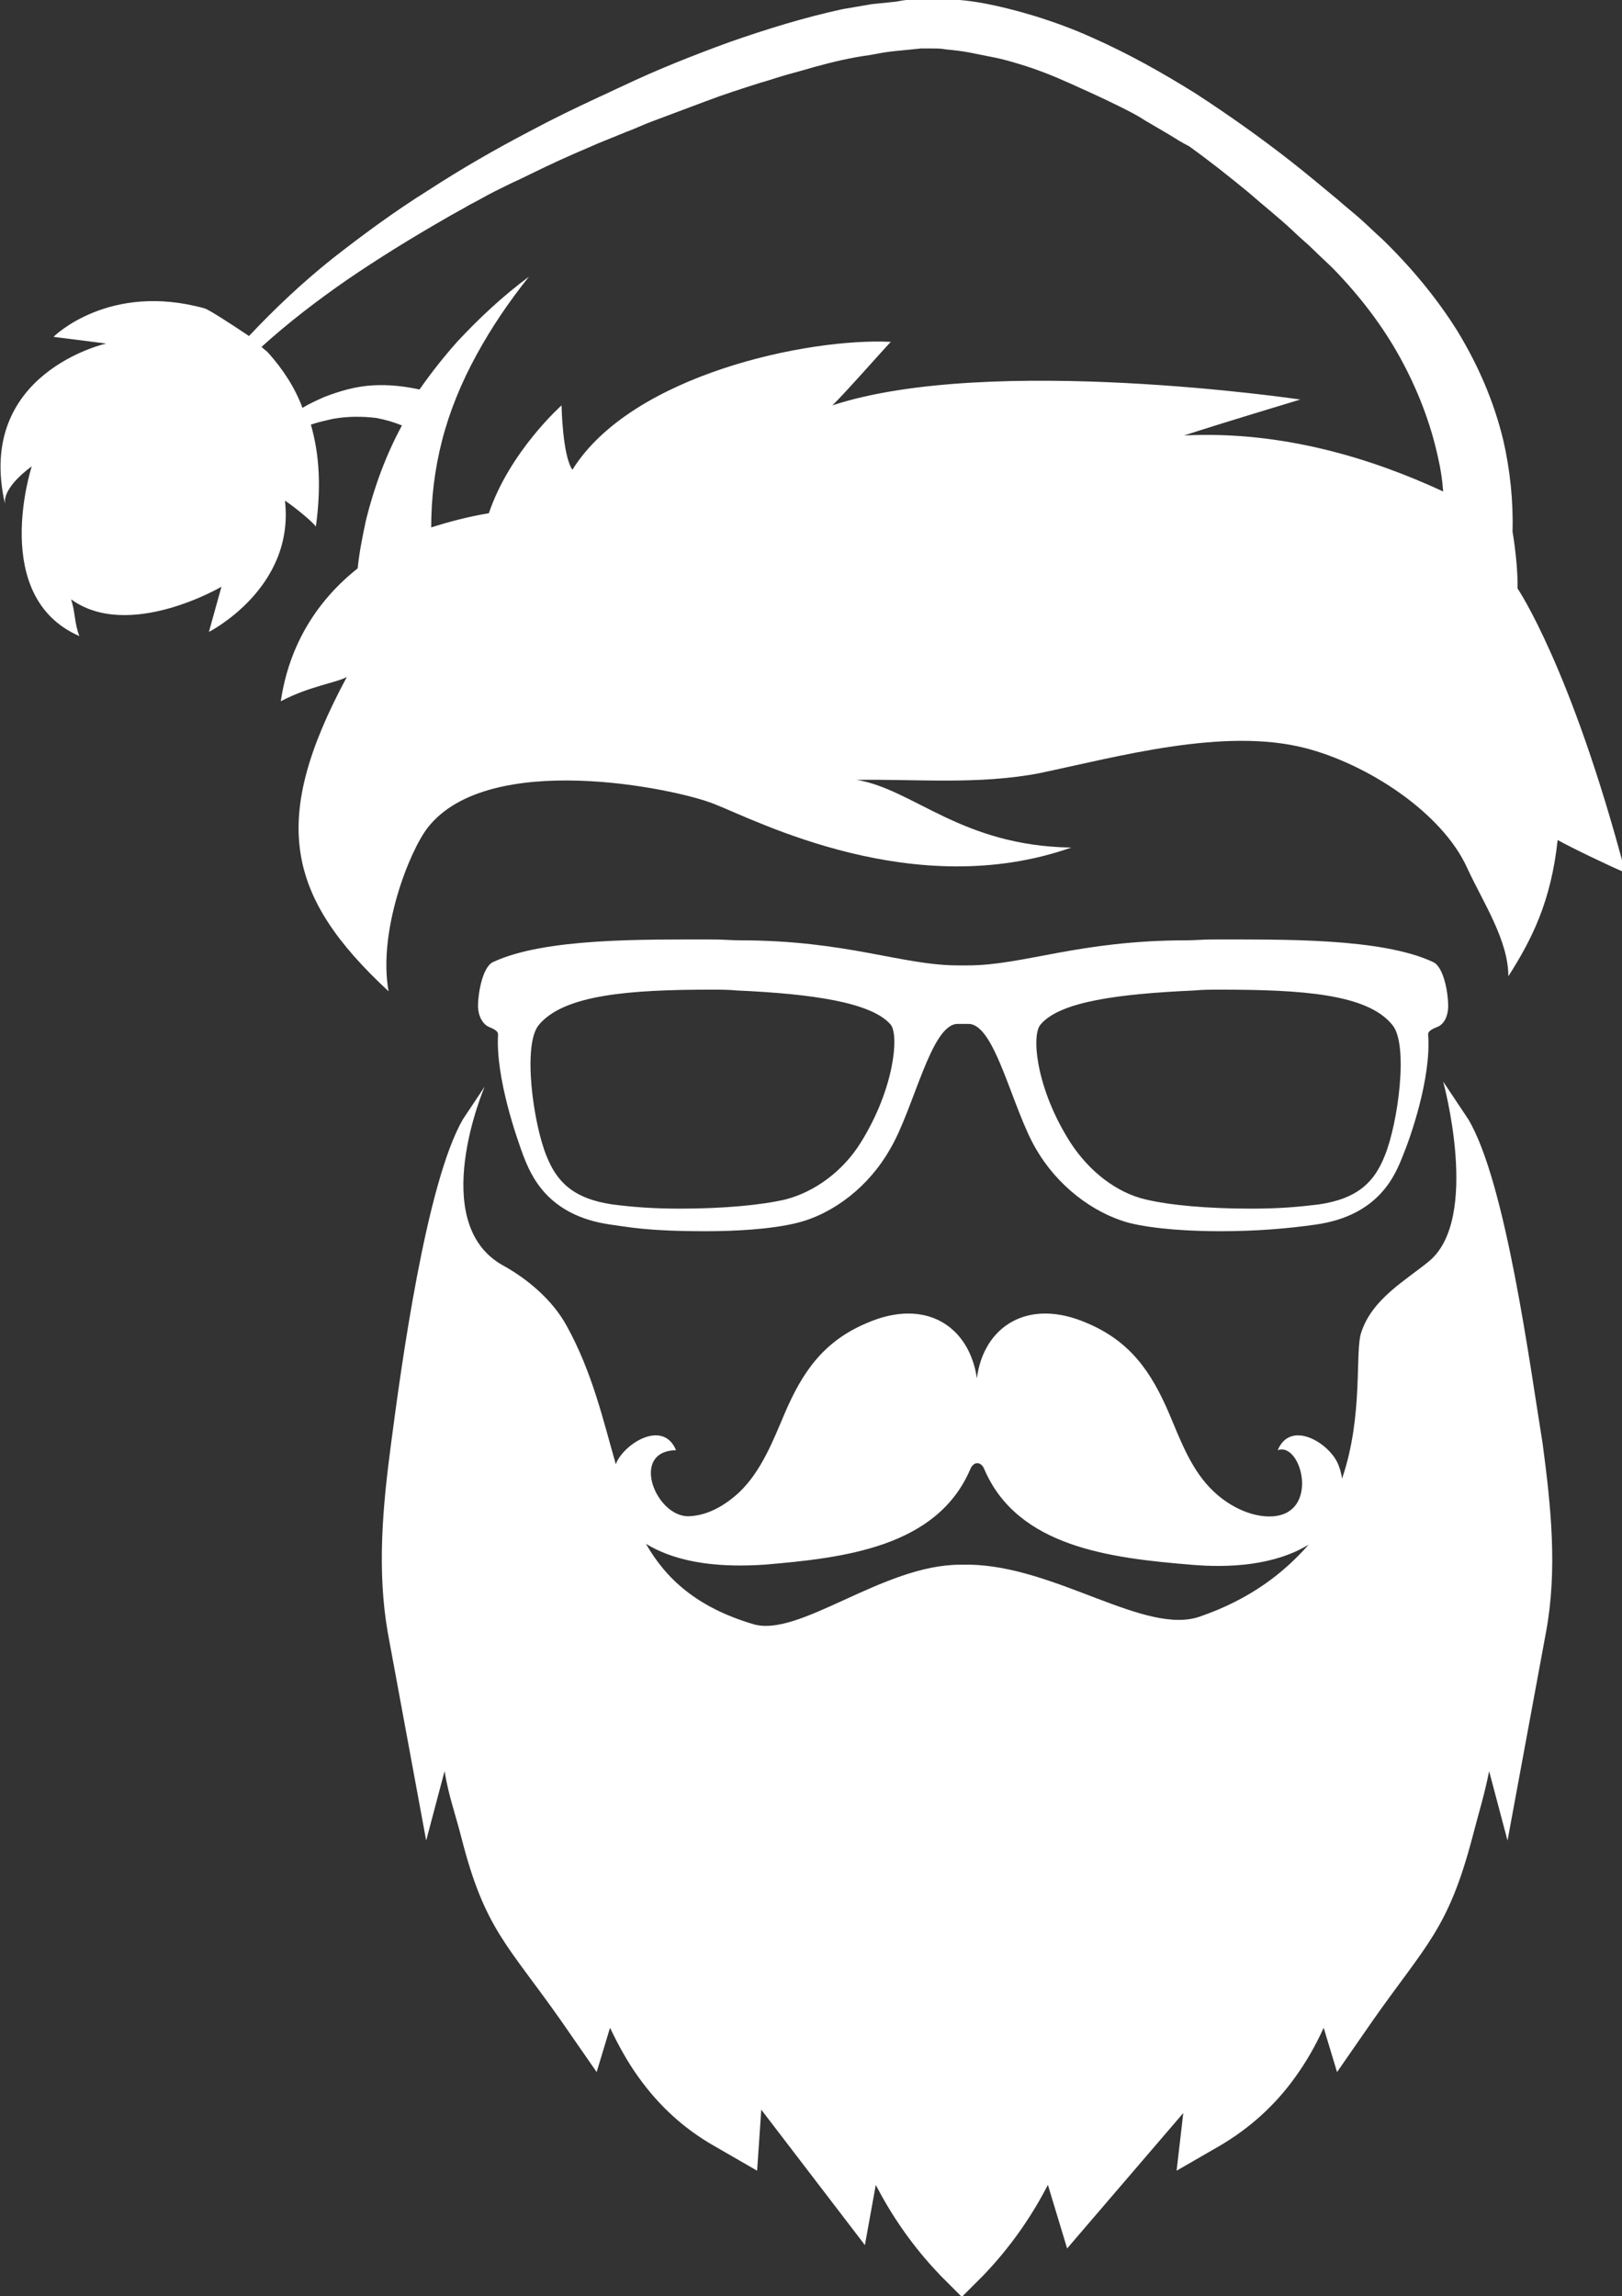
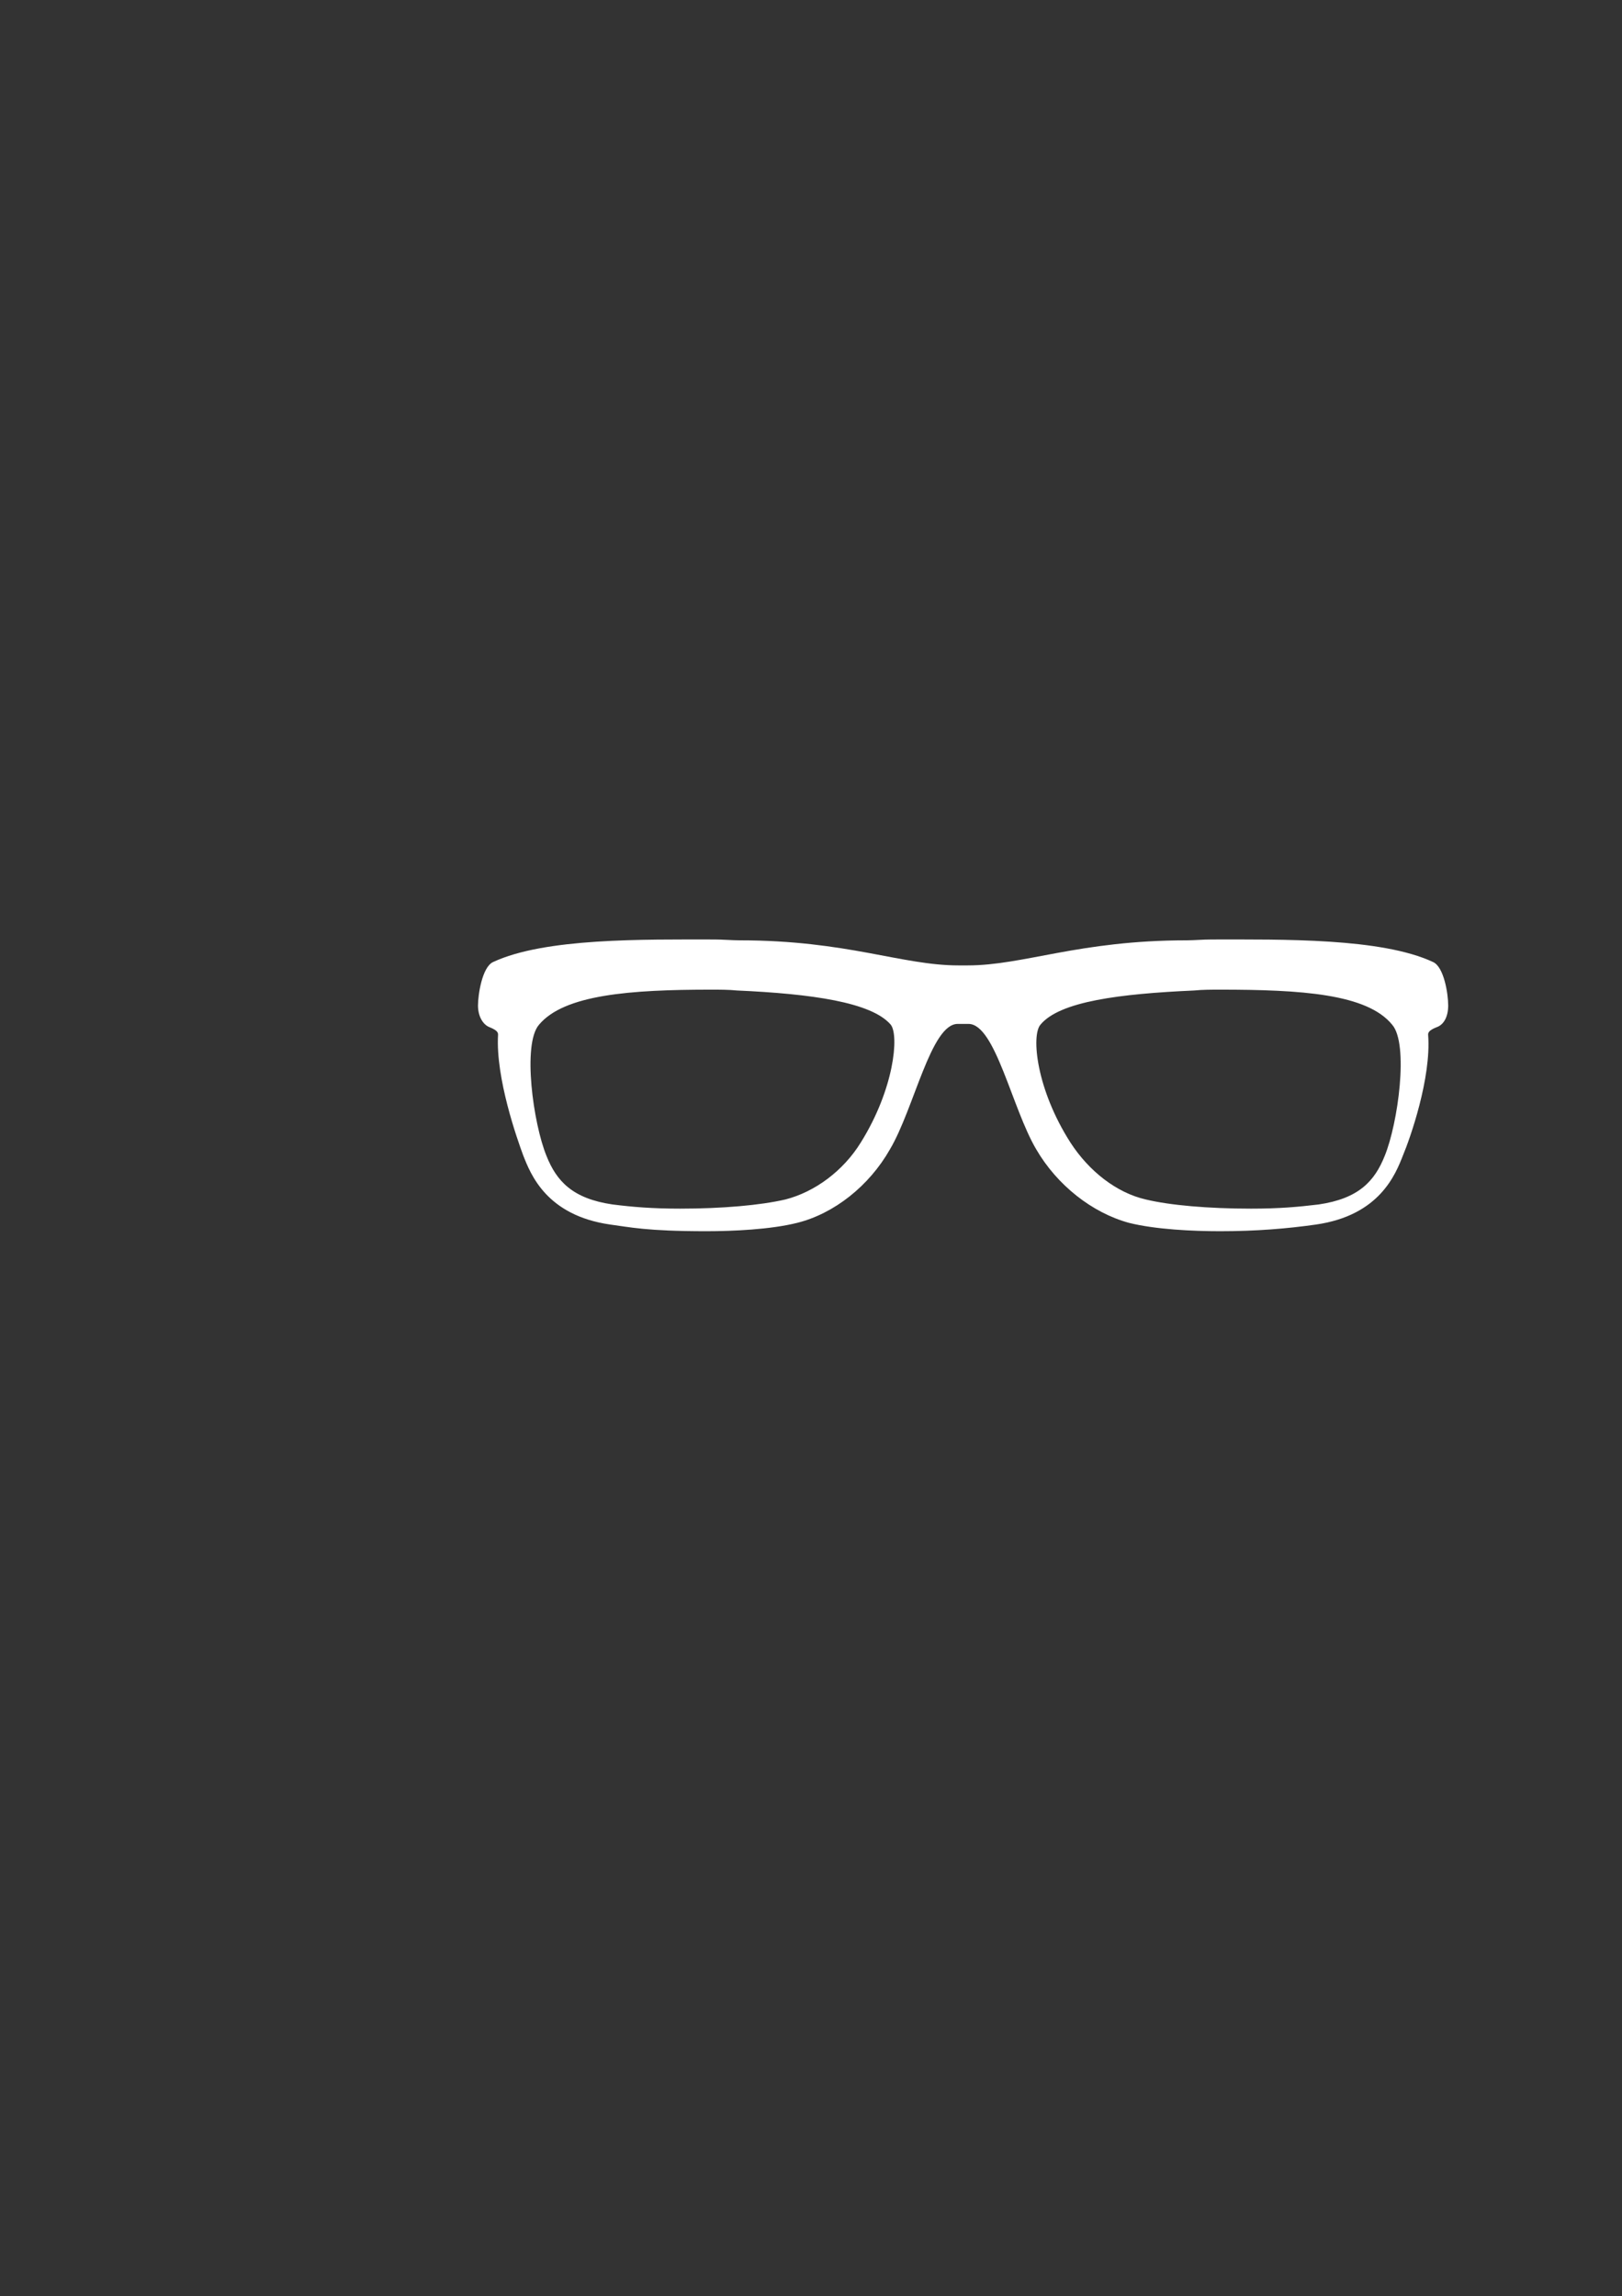
<svg xmlns="http://www.w3.org/2000/svg" version="1.1" id="Layer_1" x="0" y="0" xml:space="preserve" viewBox="0 0 194.1 274.7">
  <rect x="0" y="0" width="194.1" height="274.7" fill="#333333" stroke="none" />
  <style>.st0{fill:#fff}</style>
  <path class="st0" d="M115.5 115.5h-.8c-6.8 0-13.3-3-26.2-3-.9 0-2-.1-3-.1-8.5 0-20.3-.2-26.5 2.7-1.3.6-1.8 3.9-1.8 5.2 0 1.3.6 2.3 1.4 2.6 1 .4 1 .7 1 .9-.3 5.2 2.3 12.5 3 14.4.9 2.3 2.8 7.2 10.4 8.3 2.3.3 4.3.8 11.5.8 3.2 0 7.7-.2 10.9-1 4.4-1.1 8.6-4.4 11.1-8.8 2.9-4.9 4.9-15 8.1-15h1.3c3.2 0 5.2 10.1 8.1 15 2.5 4.3 6.7 7.6 11.1 8.8 3.2.8 7.7 1 10.9 1 4.3 0 8-.3 11.5-.8 7.6-1.1 9.5-6 10.4-8.3.8-1.9 3.4-9.2 3-14.4 0-.2 0-.5 1-.9.9-.3 1.4-1.3 1.4-2.6 0-1.4-.5-4.6-1.8-5.2-6.2-2.9-18-2.7-26.5-2.7-1.1 0-2.1.1-3 .1-12.9 0-19.5 3-26.2 3h-.6.3zM103 136.7c-2.1 3.4-5.5 5.9-9 6.8-3 .7-7.6 1.1-12.6 1.1-3.4 0-5.7-.2-8.1-.5-4.8-.7-6.7-2.8-7.9-5.8-1.6-3.9-2.9-13.4-.9-15.7 3-3.6 10.9-4.2 20.6-4.2 1 0 2.1 0 3.1.1 8.9.4 16.1 1.4 18.4 4.1 1 1.3.4 7.7-3.6 14.1zm21.5-14.1c2.3-2.8 9.5-3.7 18.4-4.1 1-.1 2.1-.1 3.1-.1 9.7 0 17.6.5 20.6 4.2 2 2.3.7 11.8-.9 15.7-1.2 3-3.1 5.1-7.9 5.8-2.5.3-4.7.5-8.1.5-5.1 0-9.7-.4-12.6-1.1-3.5-.8-6.8-3.4-9-6.8-4.1-6.4-4.7-12.8-3.6-14.1z" />
-   <path class="st0" d="M175.7 133.9l-3-4.5s4.5 16.4-1.7 21.5c-2.8 2.3-6.8 4.5-8.1 8.5-.8 2.3.3 9.9-2.3 17.5-.1-.7-.3-1.4-.6-2-1.2-2.4-5.6-5-7.1-1.4 3-1.1 5.3 8.5-1.6 7.9-2.2-.2-4.4-1.4-6-2.9-2.7-2.5-4-6.1-5.4-9.4-2.1-4.9-4.6-8.6-9.8-10.8-7.1-3.1-12.4.4-13.2 6.6-.9-6.2-6.1-9.7-13.2-6.6-5.2 2.2-7.7 5.9-9.8 10.8-1.4 3.3-2.8 6.9-5.4 9.4-1.6 1.5-3.7 2.8-6 2.9-4 .2-7.2-7.8-1.6-7.9-1.5-3.6-5.9-1-7.1 1.4 0 .1-.1.2-.1.3-1.5-5.2-2.8-11-5.9-16.6-1.7-3.1-4.7-5.6-7.6-7.2C51 146.3 58 130 58 130l-2.6 3.9c-4.4 7.6-7.4 29.6-8.6 38.8-1 7.5-1.7 15.1-.4 22.6l4.6 24.9 2.2-8.3c.5 3 1.2 4.8 2 7.9 2.8 11 5.5 12.8 11.9 21.9l4.3 6.2 1.6-5.3c1 2.1 2.1 4.1 3.4 5.9 2.5 3.5 5.5 6.2 9 8.2l5.2 3 .5-7.3 12.4 16.2 1.3-7.2c.2.4.5.9.7 1.3 2 3.6 4.4 6.8 7.1 9.6l2.5 2.5 2.5-2.5c2.7-2.8 5.1-6 7.1-9.6.2-.4.5-.9.7-1.3l2.3 7.6 13.9-16.2-.8 6.9 5.2-3c3.4-2 6.5-4.7 9-8.2 1.3-1.8 2.4-3.7 3.4-5.9l1.6 5.3 4.3-6.2c6.4-9.1 9-10.9 11.9-21.9.8-3.1 1.4-4.9 2-7.9l2.2 8.3 4.6-24.9c1.4-7.5.6-15.1-.4-22.6-1.5-9.2-4.4-31.3-8.9-38.8zm-32.1 59.5c-6.5 2.3-17.2-6-27.5-6.2h-1.2c-9.3 0-19.3 8.8-24.8 7.1-6.7-2-10.4-5.4-12.8-9.6 4.1 2.5 9.4 2.8 14.1 2.5 9.6-.8 20.7-2.1 24.7-11.4.4-1 1.3-1 1.7 0 4 9.3 15.1 10.6 24.7 11.4 4.6.4 10 .1 14.1-2.4-2.9 3.3-6.9 6.5-13 8.6zM181 63.6c.1-3.7-.3-7.4-1.1-10.9-1.1-4.6-3-9-5.5-13.1-2.5-4-5.6-7.7-9-11-.9-.8-1.7-1.6-2.6-2.4-.9-.8-1.8-1.5-2.7-2.3-1.8-1.5-3.6-3-5.5-4.5-3.7-2.9-7.5-5.6-11.5-8.2-4-2.5-8.1-4.8-12.4-6.7-2.2-1-4.4-1.8-6.6-2.5-2.3-.7-4.6-1.3-6.9-1.7-2.4-.4-4.7-.5-7.1-.4-1 0-1.9.1-2.9.3-1 .1-1.9.2-2.9.3-1.2.2-2.3.4-3.5.6-4.6 1-9.1 2.4-13.4 3.9-4.4 1.6-8.7 3.3-12.9 5.3-.9.4-1.9.9-2.8 1.3-2.8 1.3-5.5 2.6-8.3 4.1-4.2 2.2-8.2 4.5-12.2 7.1-4 2.5-7.8 5.3-11.5 8.2-3.5 2.8-6.8 5.9-9.9 9.2-2.1-1.4-4.7-3.1-5.3-3.3C13 33.7 6.4 40.3 6.4 40.3l6.3.8S-3 44.6.6 60.3c-.3-2.1 3.2-4.5 3.2-4.5s-5.1 15.6 5.7 20.3c-.6-1.5-.5-3-1-4.4 6.9 5 18-1.5 18-1.5L25 75.6s10.3-5.2 9.1-15.7c.8.5 3.2 2.4 3.7 3.1.6-4.4.5-8.4-.6-12.2.9-.3 1.8-.5 2.7-.7 1.7-.3 3.4-.3 5.1-.1 1.1.2 2.1.5 3.1.9-1.9 3.5-3.3 7.3-4.3 11.3-.4 1.9-.8 3.8-1 5.8-4.8 3.8-8.2 9.1-9.2 15.9 3.4-1.8 6.6-2.2 7.9-2.9-9.2 17.1-7.3 26.2 5 37.6-1.3-7.2 2.5-16.8 4.7-19.6 7.3-9.3 29.6-4.7 34.3-2.8 5.1 2 23.9 11.8 42.7 5.2-13.2-.2-18.9-7-25.7-8.1 7.3-.1 14.6.6 21.9-.8 9.5-2 22.1-5.5 31.8-3 7.4 1.9 16.4 7.7 19.4 14.4 1.9 4.1 4.9 8.6 4.9 12.9 2.8-4.4 5.1-8.9 5.9-16.3 1.6.9 6.6 3.3 8.1 3.9-6.5-24.6-12.9-34-12.9-34s.1-2.6-.6-6.8zm-39.3-11.5c3.6-1.2 13.9-4.3 13.9-4.3s-37.1-5.5-56 .7c1.2-1.1 6.4-7 7-7.6-9.8-.5-31 3.9-38.1 15.3-1.2-1.7-1.3-7.7-1.3-7.7S61 54 58.5 61.4c-2.4.4-4.7 1-6.9 1.7 0-3.4.4-6.9 1.3-10.4s2.3-6.9 4.1-10.2c1.8-3.3 3.9-6.4 6.3-9.4-3.1 2.3-5.9 4.9-8.6 7.8-1.6 1.8-3.1 3.7-4.5 5.7-1.8-.4-3.7-.6-5.5-.5-2.1.1-4.1.7-5.9 1.4-.9.4-1.8.8-2.6 1.3-.9-2.4-2.3-4.6-4.2-6.7-.1-.1-.4-.3-.7-.6 3.2-2.9 6.6-5.5 10.2-8 3.8-2.6 7.7-5 11.7-7.3 1-.6 2-1.1 3-1.7 1-.5 2-1.1 3-1.6s2-1 3.1-1.5c1-.5 2.1-1 3.1-1.5 2.1-1 4.2-1.9 6.3-2.8l3.2-1.3c1.1-.4 2.1-.9 3.2-1.3s2.1-.8 3.2-1.2c1.1-.4 2.1-.8 3.2-1.2 2.1-.8 4.3-1.5 6.5-2.2 1.1-.3 2.2-.7 3.3-1 1.1-.3 2.2-.6 3.2-.9 2.2-.6 4.3-1.1 6.5-1.4 1.1-.2 2.1-.4 3.2-.5 1-.1 2.1-.2 3-.3h1.4c.5 0 1 0 1.5.1 1 .1 2 .2 3 .4l3 .6c1 .2 2 .5 3 .8 2 .6 4 1.4 6 2.3 2 .9 4 1.8 6 2.8 1 .5 2 1 2.9 1.6 1 .6 1.9 1.1 2.9 1.7.8.5 1.6 1 2.4 1.4 2.5 1.8 4.9 3.7 7.2 5.6 1.7 1.5 3.5 2.9 5.2 4.5.8.8 1.7 1.5 2.5 2.3.8.8 1.6 1.5 2.4 2.3 3.1 3.2 5.8 6.7 7.9 10.5 2.1 3.8 3.7 7.9 4.6 12.1.3 1.3.5 2.6.6 4-8.4-3.9-19.2-7.3-31-6.7z" />
</svg>